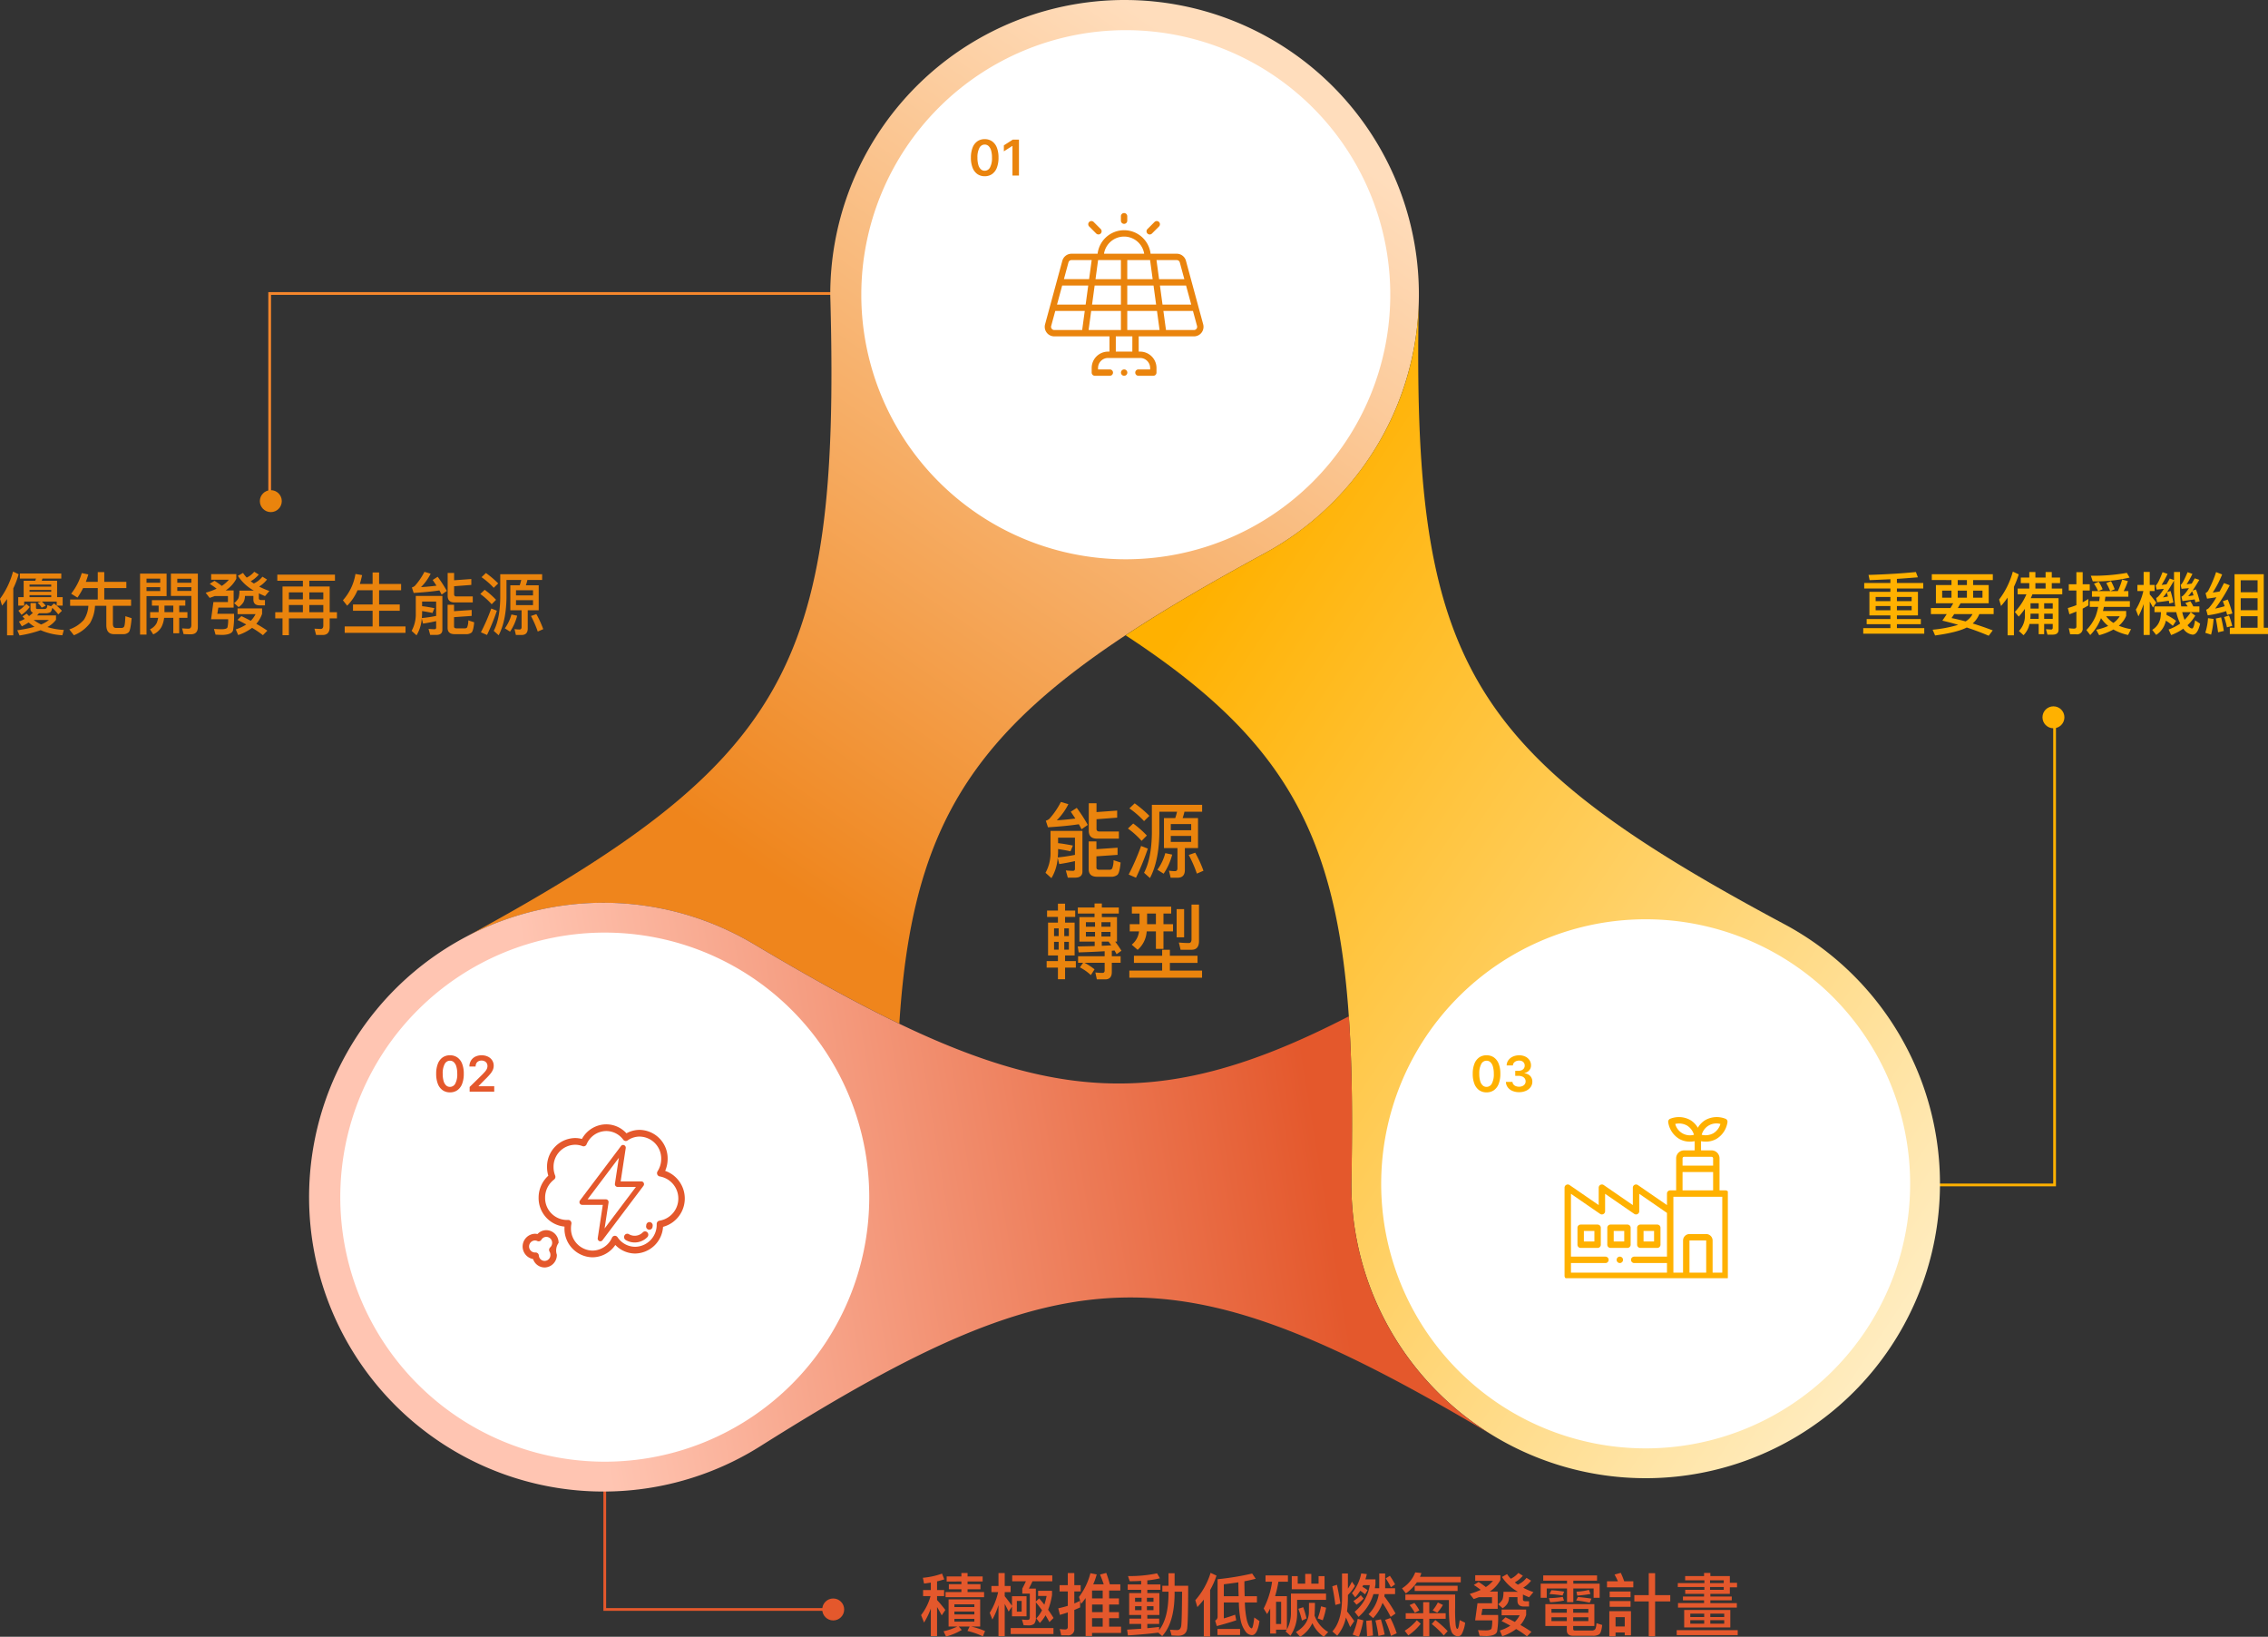
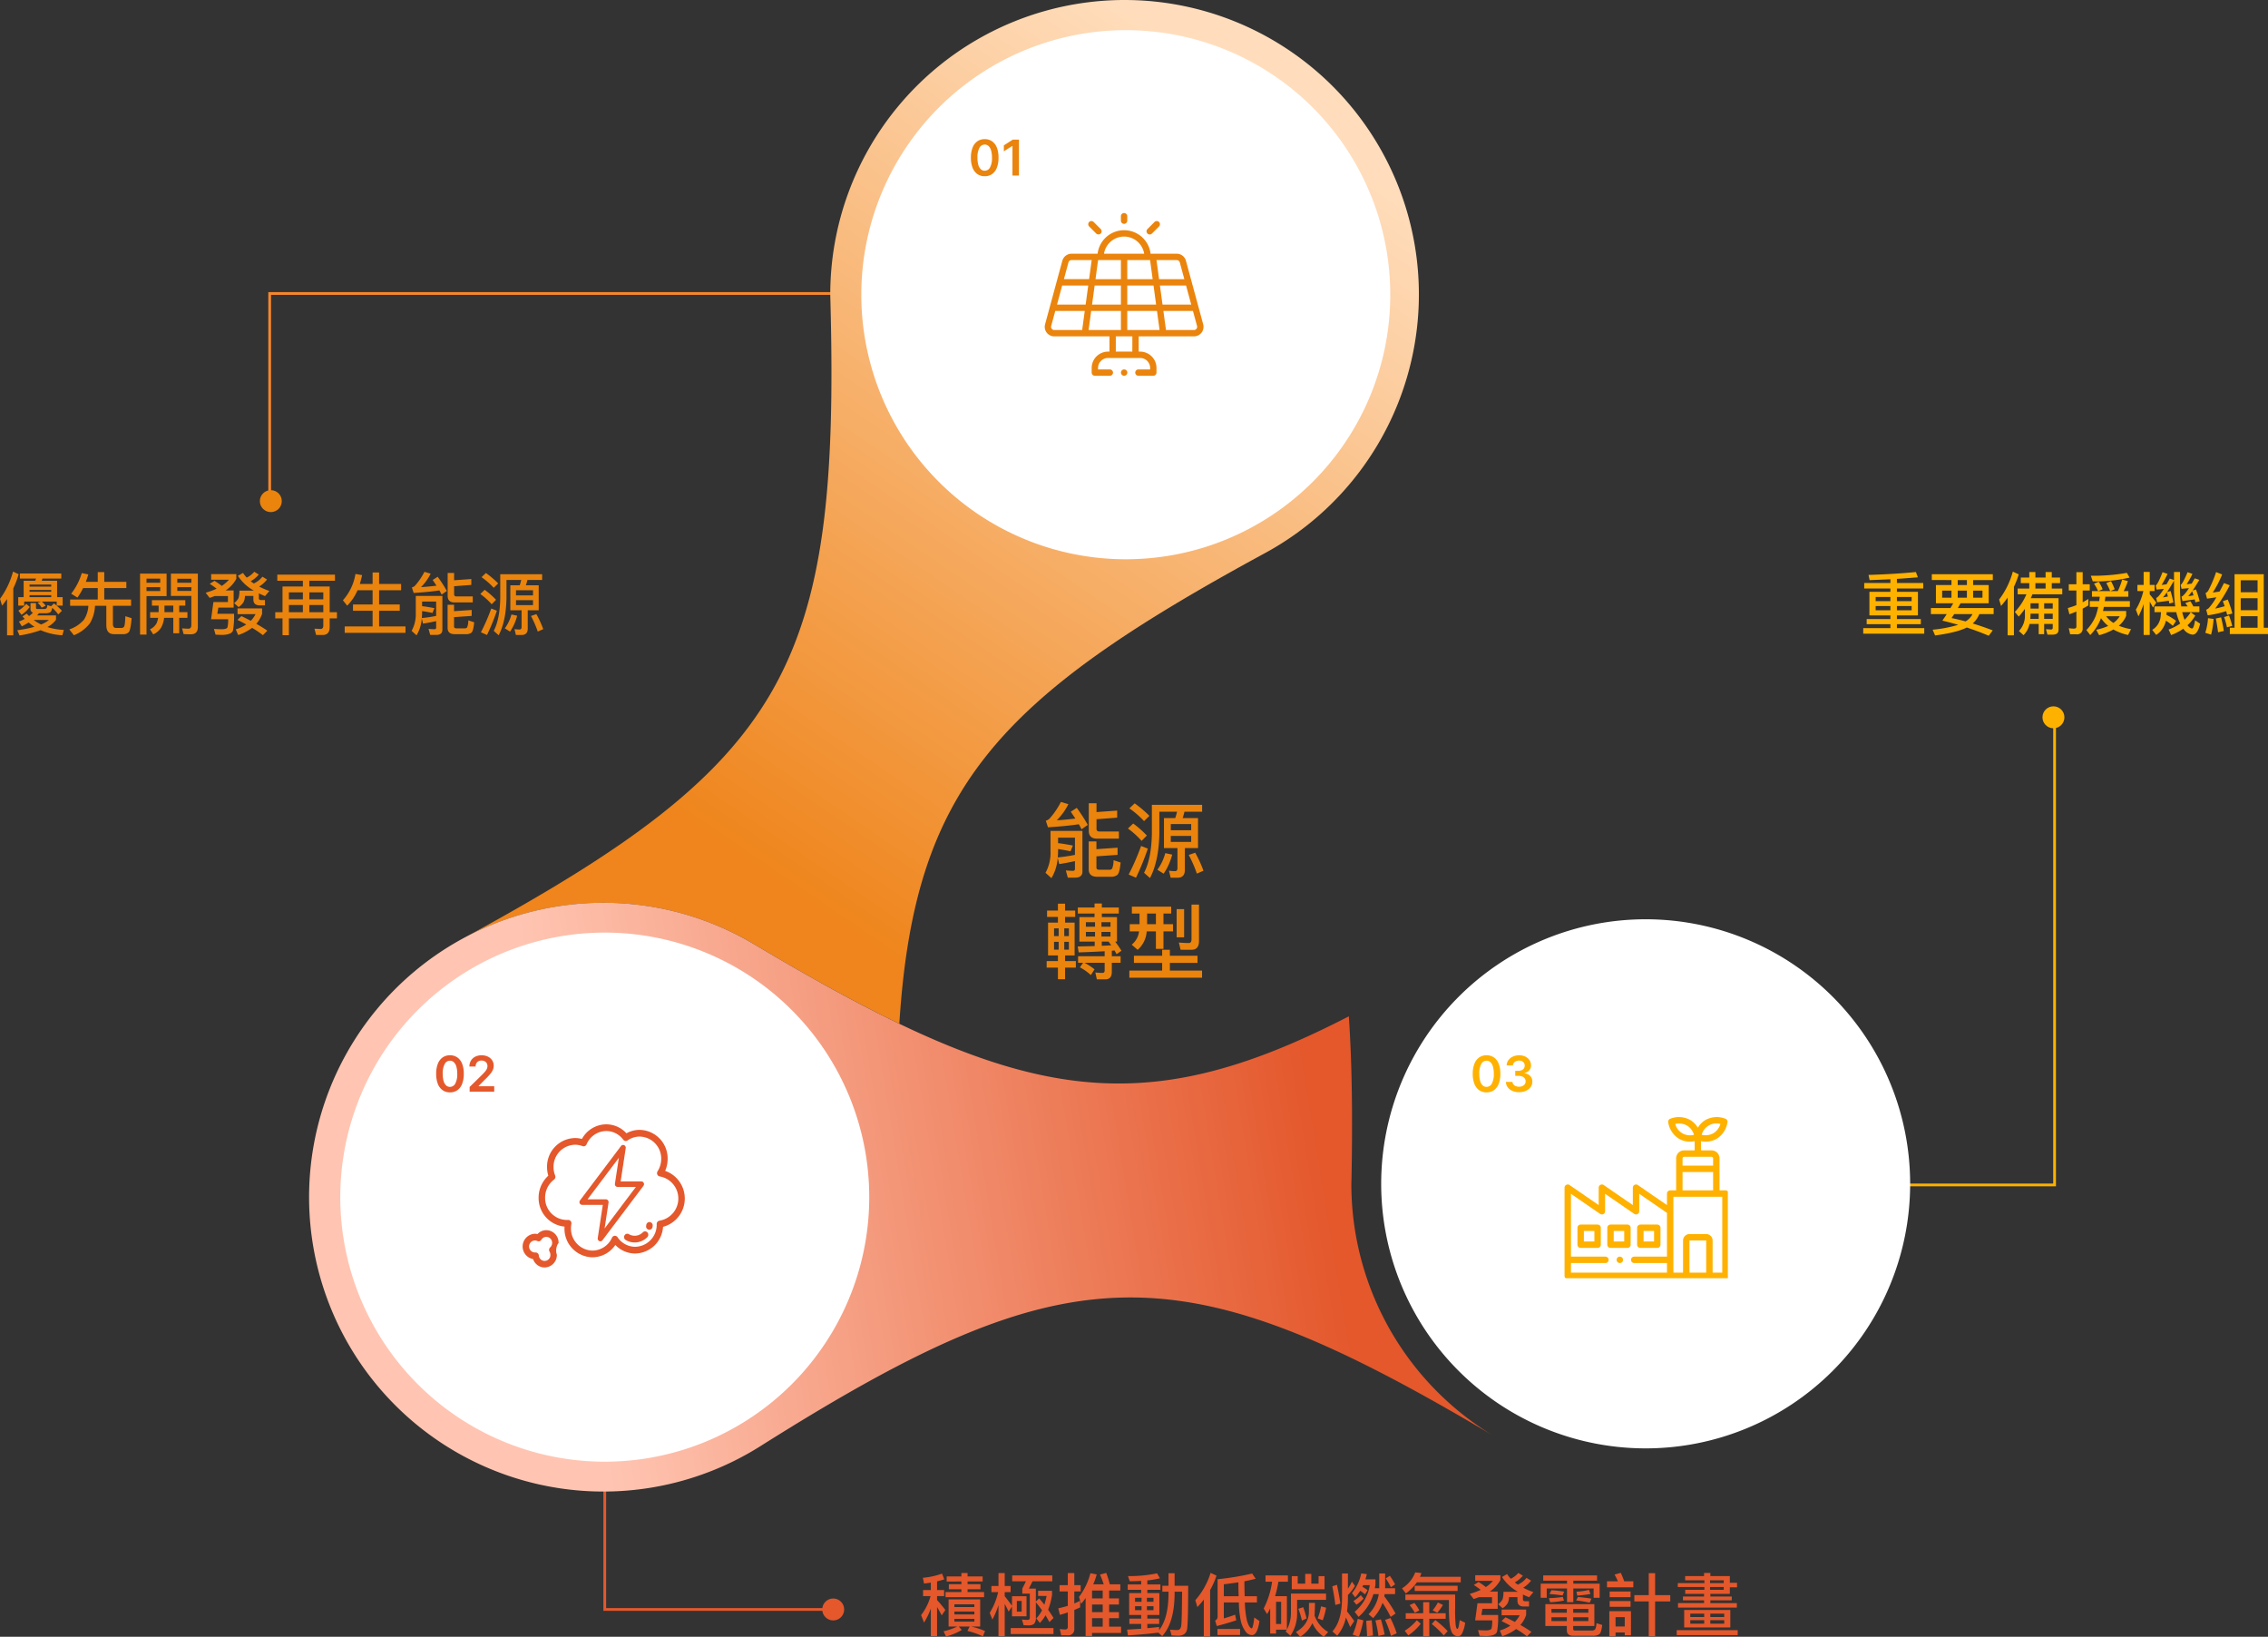
<svg xmlns="http://www.w3.org/2000/svg" width="827.066" height="596.725" viewBox="0 0 827.066 596.725">
  <rect x="0" y="0" width="827.066" height="596.725" fill="#333333" stroke="none" />
  <defs>
    <linearGradient id="linear-gradient" x1="0.834" y1="0.095" x2="0.341" y2="0.869" gradientUnits="objectBoundingBox">
      <stop offset="0" stop-color="#ffddbc" />
      <stop offset="1" stop-color="#ef851c" />
    </linearGradient>
    <linearGradient id="linear-gradient-2" x1="0.881" y1="0.935" x2="0.134" y2="0.208" gradientUnits="objectBoundingBox">
      <stop offset="0" stop-color="#ffecbf" />
      <stop offset="1" stop-color="#ffb100" />
    </linearGradient>
    <linearGradient id="linear-gradient-3" x1="0.859" y1="0.5" x2="0.22" y2="0.552" gradientUnits="objectBoundingBox">
      <stop offset="0" stop-color="#e4582c" />
      <stop offset="1" stop-color="#ffc5b2" />
    </linearGradient>
    <clipPath id="clip-path">
      <rect id="Rectangle_796" data-name="Rectangle 796" width="60" height="60" transform="translate(860 1330)" fill="#ea840d" stroke="#707070" stroke-width="1" />
    </clipPath>
    <clipPath id="clip-path-2">
      <rect id="Rectangle_797" data-name="Rectangle 797" width="60" height="60" transform="translate(674.306 1671.306)" fill="#ffb100" stroke="#707070" stroke-width="1" />
    </clipPath>
    <clipPath id="clip-path-3">
      <rect id="Rectangle_798" data-name="Rectangle 798" width="60" height="60" transform="translate(1051.64 1666.64)" fill="#e4582c" stroke="#707070" stroke-width="1" />
    </clipPath>
  </defs>
  <g id="Group_51579" data-name="Group 51579" transform="translate(-1668.909 -106)">
    <g id="Group_32911" data-name="Group 32911" transform="translate(1168.668 -1169)">
      <g id="Group_32910" data-name="Group 32910">
        <path id="Path_1036" data-name="Path 1036" d="M12916.733-7115h-205.148v75.7" transform="translate(-12113 8497.001)" fill="none" stroke="#f6872c" stroke-width="1" />
      </g>
      <circle id="Ellipse_83" data-name="Ellipse 83" cx="4" cy="4" r="4" transform="translate(595 1453.701)" fill="#ea840d" />
    </g>
    <g id="Group_32913" data-name="Group 32913" transform="translate(2213 493)">
      <g id="Group_32910-2" data-name="Group 32910" transform="translate(0 17.995)">
        <path id="Path_1036-2" data-name="Path 1036" d="M12711.585-6944.511h205.148V-7115" transform="translate(-12711.585 6971.517)" fill="none" stroke="#ffb100" stroke-width="1" />
      </g>
      <circle id="Ellipse_83-2" data-name="Ellipse 83" cx="4" cy="4" r="4" transform="translate(200.733 -129.488)" fill="#ffb100" />
    </g>
    <g id="Group_32912" data-name="Group 32912" transform="translate(1885.861 647.772)">
      <g id="Group_32910-3" data-name="Group 32910" transform="translate(3.585 4.125)">
        <path id="Path_1036-3" data-name="Path 1036" d="M83.308,40.875H0V-12.308" fill="none" stroke="#e4582c" stroke-width="1" />
      </g>
      <circle id="Ellipse_83-3" data-name="Ellipse 83" cx="4" cy="4" r="4" transform="translate(82.894 41)" fill="#e4582c" />
    </g>
    <path id="Path_1015" data-name="Path 1015" d="M193.6,627.434A107.347,107.347,0,0,1,299,629.922l.083.046c.3.177.6.349.9.533,19.226,11.42,36.309,20.867,52.012,28.4,5.454-85.771,35.548-118.4,132.605-171.176A107.325,107.325,0,1,0,326.81,393c0,.943.046,1.883.069,2.826,3.465,133.614-16.2,167.939-133.279,231.605" transform="translate(1644.871 -179.677)" fill="url(#linear-gradient)" />
-     <path id="Path_1016" data-name="Path 1016" d="M538.3,560.61c-115.978-62.048-135.59-95.637-132.994-227.336a106.9,106.9,0,0,1-25.022,66.757c-.133.161-.269.322-.4.478q-3.045,3.594-6.394,6.911c-.262.255-.52.51-.784.763q-1.338,1.3-2.725,2.552c-.248.223-.485.451-.738.671-1.085.963-2.184,1.906-3.309,2.823-.375.3-.75.6-1.124.894q-1.207.966-2.439,1.888c-.441.336-.883.669-1.333,1q-1.662,1.207-3.361,2.359c-.46.306-.927.6-1.393.9q-1.155.748-2.329,1.471c-.577.356-1.168.708-1.75,1.051q-1.142.666-2.3,1.3c-.538.3-1.074.607-1.623.9-19.145,10.42-35.651,20.049-49.9,29.462,71.288,46.641,84.511,88.3,82.352,197.867.021.692-.023,1.4-.023,2.115A107.323,107.323,0,1,0,538.3,560.61" transform="translate(1780.997 -117.84)" fill="url(#linear-gradient-2)" />
    <path id="Path_1017" data-name="Path 1017" d="M548.94,531.287c0-.713.046-1.421.057-2.134.407-22.233.2-41.673-.977-58.93-77.239,39.849-120.617,30.922-215.927-25.707-.3-.182-.6-.354-.9-.531l-.083-.048a107.327,107.327,0,1,0,2.343,182.982c113-71.235,152.58-71.93,266.935-3.989a107.258,107.258,0,0,1-51.449-91.643" transform="translate(1612.764 6.306)" fill="url(#linear-gradient-3)" />
    <path id="Path_5203" data-name="Path 5203" d="M0,0H594.7V543.781H0Z" transform="translate(1781.649 106)" fill="none" />
    <path id="Path_1018" data-name="Path 1018" d="M338.918,527.89a96.447,96.447,0,1,1,96.446,96.448,96.445,96.445,0,0,1-96.446-96.448" transform="translate(1833.665 9.703)" fill="#fff" />
    <path id="Path_1019" data-name="Path 1019" d="M256.266,386.85A96.448,96.448,0,1,1,352.714,483.3a96.448,96.448,0,0,1-96.448-96.453" transform="translate(1726.734 -173.406)" fill="#fff" />
    <path id="Path_1020" data-name="Path 1020" d="M173.617,530.006a96.447,96.447,0,1,1,96.446,96.453,96.448,96.448,0,0,1-96.446-96.453" transform="translate(1619.383 12.438)" fill="#fff" />
    <g id="Mask_Group_158" data-name="Mask Group 158" transform="translate(1189 -1147)" clip-path="url(#clip-path)">
      <g id="Group_32907" data-name="Group 32907" transform="translate(860.89 1330.674)">
        <path id="Path_1026" data-name="Path 1026" d="M333.8,347.214a1.155,1.155,0,0,1-.921.455H322.663l-.943-6.953H332.5l1.491,5.49a1.15,1.15,0,0,1-.2,1.008m-23.4,8.335h-6.026v-5.562H310.4Zm-29.392-8.335a1.146,1.146,0,0,1-.2-1.008l1.491-5.49h10.755l-.945,6.953H281.926a1.151,1.151,0,0,1-.92-.455m6.091-24.183a1.162,1.162,0,0,1,1.118-.855h7.353l-.943,6.953h-9.182Zm20.289-9.429a7.427,7.427,0,0,1,7.325,6.257h-14.65a7.427,7.427,0,0,1,7.325-6.257m20.318,9.429,1.654,6.1h-9.212l-.943-6.953h7.382a1.162,1.162,0,0,1,1.118.855m-7.243,8.415h9.526l1.886,6.951h-10.47ZM308.544,338.4v-6.951h9.578l.945,6.951Zm8.321-16.222.943,6.953h-9.263v-6.953Zm-10.637,0v6.953h-9.264l.945-6.953Zm-9.578,9.27h9.578V338.4H295.707Zm-11.837,0h9.5l-.943,6.951h-10.44Zm9.635,16.222.943-6.953h10.836v6.953Zm14.1,0v-6.953H319.38l.943,6.953Zm27.686-2.069-6.289-23.175a3.483,3.483,0,0,0-3.355-2.566h-9.538a9.731,9.731,0,0,0-19.324,0h-9.509a3.485,3.485,0,0,0-3.355,2.566L278.571,345.6a3.477,3.477,0,0,0,3.355,4.386h20.13v5.562h-.522a5.974,5.974,0,0,0-5.967,5.967v1.68a1.158,1.158,0,0,0,1.158,1.158h5.462a1.158,1.158,0,1,0,0-2.316h-4.3v-.522a3.653,3.653,0,0,1,3.649-3.649h11.7a3.653,3.653,0,0,1,3.649,3.649v.522h-4.272a1.158,1.158,0,1,0,0,2.316h5.431a1.158,1.158,0,0,0,1.158-1.158v-1.68a5.974,5.974,0,0,0-5.967-5.967h-.522v-5.562h20.159a3.475,3.475,0,0,0,3.355-4.386" transform="translate(-278.448 -305.029)" fill="#ea840d" />
        <path id="Path_1027" data-name="Path 1027" d="M298.486,310.972a1.159,1.159,0,0,0,1.158-1.16v-1.622a1.159,1.159,0,0,0-2.318,0v1.622a1.16,1.16,0,0,0,1.16,1.16" transform="translate(-269.548 -307.033)" fill="#ea840d" />
        <path id="Path_1028" data-name="Path 1028" d="M304.833,313.912a1.154,1.154,0,0,0,.82-.34l2.593-2.593a1.159,1.159,0,0,0-1.638-1.639l-2.594,2.594a1.159,1.159,0,0,0,.82,1.978" transform="translate(-266.554 -306.105)" fill="#ea840d" />
        <path id="Path_1029" data-name="Path 1029" d="M292.15,313.573a1.159,1.159,0,0,0,1.639-1.639l-2.594-2.593a1.159,1.159,0,0,0-1.639,1.638Z" transform="translate(-273.371 -306.105)" fill="#ea840d" />
        <path id="Path_1030" data-name="Path 1030" d="M298.5,345.775a1.158,1.158,0,1,0,.82.34,1.167,1.167,0,0,0-.82-.34" transform="translate(-269.542 -288.766)" fill="#ea840d" />
      </g>
    </g>
    <g id="Mask_Group_160" data-name="Mask Group 160" transform="translate(1564.693 -1159.306)" clip-path="url(#clip-path-2)">
      <g id="Group_32909" data-name="Group 32909" transform="translate(674.757 1672.577)">
        <path id="Path_1021" data-name="Path 1021" d="M197.75,505.24h12.57a1.169,1.169,0,1,1,0,2.338H197.75v3.492h35.014v-3.492H220.821a1.169,1.169,0,0,1,0-2.338h11.943V489.3l-10.11-6.966v6.352a1.17,1.17,0,0,1-1.833.963L210.2,482.332v6.352a1.169,1.169,0,0,1-1.831.963l-10.621-7.315Zm37.354,5.83h3.523V499.362A2.369,2.369,0,0,1,240.991,497h6.052a2.366,2.366,0,0,1,2.361,2.365V511.07h3.524V483.425H235.1Zm5.862,0h6.1V499.362a.027.027,0,0,0-.023-.026h-6.052a.031.031,0,0,0-.026.026Zm8.623-36.668H238.445v6.685h11.143Zm-.564-5.558H239.006a.569.569,0,0,0-.56.563v2.657h11.142v-2.657a.564.564,0,0,0-.564-.563m.64-8.574a5.907,5.907,0,0,0,2.59-3.4,5.544,5.544,0,0,0-6.828,3.943,5.913,5.913,0,0,0,4.238-.546m-9.646-2.85a5.906,5.906,0,0,0-4.241-.546,5.55,5.55,0,0,0,6.831,3.943,5.9,5.9,0,0,0-2.59-3.4m-43.981,21.652a1.167,1.167,0,0,1,1.206.072l10.621,7.315v-6.352a1.17,1.17,0,0,1,1.833-.963l10.617,7.315v-6.352a1.17,1.17,0,0,1,1.833-.963l10.617,7.315v-4.2a1.17,1.17,0,0,1,1.17-1.168h2.175v-11.68a2.9,2.9,0,0,1,2.9-2.9h3.842v-3.354a9.29,9.29,0,0,1-1.72.166,7.8,7.8,0,0,1-3.929-1.022,8.541,8.541,0,0,1-3.981-6.019,1.169,1.169,0,0,1,.761-1.319,8.55,8.55,0,0,1,7.208.438,7.768,7.768,0,0,1,2.829,2.859,7.788,7.788,0,0,1,2.831-2.861,8.543,8.543,0,0,1,7.205-.435,1.168,1.168,0,0,1,.761,1.317,8.543,8.543,0,0,1-3.981,6.019,7.784,7.784,0,0,1-3.926,1.022,9.29,9.29,0,0,1-1.72-.166v3.354h3.838a2.906,2.906,0,0,1,2.9,2.9v11.68H254.1a1.169,1.169,0,0,1,1.168,1.17v29.981a1.169,1.169,0,0,1-1.168,1.17H196.582a1.169,1.169,0,0,1-1.17-1.17V480.106a1.169,1.169,0,0,1,.625-1.034" transform="translate(-195.412 -454.372)" fill="#ffb100" />
        <path id="Path_1022" data-name="Path 1022" d="M215.155,486.3h3.836v-3.836h-3.836Zm-1.17-6.174h6.174a1.169,1.169,0,0,1,1.168,1.17v6.174a1.169,1.169,0,0,1-1.168,1.17h-6.174a1.17,1.17,0,0,1-1.17-1.17V481.3a1.17,1.17,0,0,1,1.17-1.17" transform="translate(-186.344 -440.952)" fill="#ffb100" />
        <path id="Path_1023" data-name="Path 1023" d="M208,486.3h3.836v-3.836H208Zm-1.17-6.174h6.174a1.169,1.169,0,0,1,1.168,1.17v6.174a1.169,1.169,0,0,1-1.168,1.17h-6.174a1.17,1.17,0,0,1-1.17-1.17V481.3a1.17,1.17,0,0,1,1.17-1.17" transform="translate(-190.071 -440.952)" fill="#ffb100" />
        <path id="Path_1024" data-name="Path 1024" d="M204.682,482.467h-3.836V486.3h3.836Zm2.338,5.006a1.17,1.17,0,0,1-1.17,1.17h-6.172a1.17,1.17,0,0,1-1.17-1.17V481.3a1.169,1.169,0,0,1,1.17-1.17h6.172a1.169,1.169,0,0,1,1.17,1.17Z" transform="translate(-193.799 -440.952)" fill="#ffb100" />
        <path id="Path_1025" data-name="Path 1025" d="M209.065,487.814a1.169,1.169,0,1,1,0,2.338h0a1.169,1.169,0,1,1,0-2.338" transform="translate(-188.908 -436.948)" fill="#ffb100" />
      </g>
    </g>
    <g id="Mask_Group_159" data-name="Mask Group 159" transform="translate(807.36 -1154.64)" clip-path="url(#clip-path-3)">
      <g id="Group_32908" data-name="Group 32908" transform="translate(1052.132 1670.54)">
        <path id="Path_1031" data-name="Path 1031" d="M408.375,489.882a1.209,1.209,0,0,0-1.032,1.237c0,.052,0,.1,0,.154a8,8,0,0,1-7.843,8.133,7.779,7.779,0,0,1-6.441-3.491A1.164,1.164,0,0,0,392,495.4a1.182,1.182,0,0,0-.967.7,7.864,7.864,0,0,1-7.108,4.693,8,8,0,0,1-7.843-8.133,8.534,8.534,0,0,1,.149-1.591,1.251,1.251,0,0,0-.269-1.042,1.158,1.158,0,0,0-.886-.417l-.075,0c-.179.011-.345.018-.508.018a8,8,0,0,1-7.843-8.134,8.256,8.256,0,0,1,3.265-6.6,1.249,1.249,0,0,0,.4-1.459,8.349,8.349,0,0,1-.59-3.1,8,8,0,0,1,7.843-8.133,7.56,7.56,0,0,1,2.717.5,1.163,1.163,0,0,0,1.486-.651,7.846,7.846,0,0,1,7.176-4.846,7.7,7.7,0,0,1,6.2,3.158,1.15,1.15,0,0,0,1.593.262,7.6,7.6,0,0,1,4.4-1.4,8,8,0,0,1,7.843,8.133,8.319,8.319,0,0,1-1.318,4.514,1.262,1.262,0,0,0-.1,1.179,1.188,1.188,0,0,0,.913.71,8.178,8.178,0,0,1-.109,16.124m2.062-18.167a10.878,10.878,0,0,0,.9-4.362,10.405,10.405,0,0,0-10.2-10.577,9.858,9.858,0,0,0-4.819,1.254,9.963,9.963,0,0,0-7.38-3.273,10.152,10.152,0,0,0-8.853,5.325,9.856,9.856,0,0,0-2.525-.327,10.406,10.406,0,0,0-10.2,10.577,10.886,10.886,0,0,0,.462,3.154,10.786,10.786,0,0,0-3.537,8.009,10.442,10.442,0,0,0,9.448,10.549c-.011.2-.018.409-.018.614a10.405,10.405,0,0,0,10.2,10.577,10.148,10.148,0,0,0,8.35-4.5,10.029,10.029,0,0,0,7.233,3.12,10.368,10.368,0,0,0,10.166-9.725,10.686,10.686,0,0,0,.769-20.41" transform="translate(-358.448 -454.756)" fill="#e4582c" />
        <path id="Path_1032" data-name="Path 1032" d="M370.038,489.447a1.253,1.253,0,0,0-.225,1.551,2.251,2.251,0,0,1,.307,1.14,2.111,2.111,0,0,1-4.215.246,1.194,1.194,0,0,0-1.169-1.087q-.049,0-.1,0c-.068.006-.126.008-.178.008a2.194,2.194,0,0,1,0-4.385,2.021,2.021,0,0,1,.882.2,1.157,1.157,0,0,0,1.5-.469,2.089,2.089,0,0,1,1.8-1.045,2.156,2.156,0,0,1,2.114,2.192,2.235,2.235,0,0,1-.715,1.644m3.071-1.644a4.561,4.561,0,0,0-4.47-4.636,4.368,4.368,0,0,0-3.223,1.419,4.315,4.315,0,0,0-.956-.106,4.651,4.651,0,0,0-.664,9.221,4.478,4.478,0,0,0,4.211,3.071,4.561,4.561,0,0,0,4.47-4.636,4.78,4.78,0,0,1,.633-4.334" transform="translate(-359.989 -444.576)" fill="#e4582c" />
        <path id="Path_1033" data-name="Path 1033" d="M394.062,483.839a4.139,4.139,0,0,1-5.073.674,1.154,1.154,0,0,0-1.607.454,1.245,1.245,0,0,0,.437,1.667,6.428,6.428,0,0,0,7.888-1.044,1.255,1.255,0,0,0,.022-1.728,1.15,1.15,0,0,0-1.667-.022" transform="translate(-350.23 -444.46)" fill="#e4582c" />
        <path id="Path_1034" data-name="Path 1034" d="M394.5,480.995a1.189,1.189,0,0,0-1.3,1.08c-.011.1-.023.191-.041.287a1.218,1.218,0,0,0,.954,1.417,1.093,1.093,0,0,0,.208.019,1.189,1.189,0,0,0,1.159-1.006c.026-.148.046-.3.062-.447a1.212,1.212,0,0,0-1.04-1.349" transform="translate(-348.111 -445.357)" fill="#e4582c" />
        <path id="Path_1035" data-name="Path 1035" d="M378.2,480.124l11.423-15.151-1.441,9.456a1.041,1.041,0,0,0,.22.811.957.957,0,0,0,.736.35h6.7l-11.423,15.156,1.443-9.462a1.032,1.032,0,0,0-.221-.81.954.954,0,0,0-.736-.352Zm5.433,14.917,14.951-19.835a1.04,1.04,0,0,0,.107-1.059.972.972,0,0,0-.871-.564h-7.548l1.849-12.127a1.015,1.015,0,0,0-.57-1.078.947.947,0,0,0-1.15.3L375.45,480.51a1.047,1.047,0,0,0-.107,1.06.975.975,0,0,0,.872.564h7.547l-1.847,12.132a1.013,1.013,0,0,0,.571,1.079.924.924,0,0,0,.386.083.953.953,0,0,0,.763-.386" transform="translate(-354.522 -452.772)" fill="#e4582c" />
      </g>
    </g>
    <path id="Path_5204" data-name="Path 5204" d="M-13.05-24.15v10.02c0,1.92.99,2.88,3,2.88h7.98v-2.61H-9.21c-.69,0-1.02-.33-1.02-.99v-3.48l7.53-.57v-2.58l-7.53.54v-3.21Zm-4.38,1.68-2.19,1.41c.6.84,1.14,1.68,1.68,2.49-2.4.3-4.65.51-6.78.63a22.3,22.3,0,0,0,4.23-5.88l-2.73-.81a28.412,28.412,0,0,1-4.2,6.15,3.549,3.549,0,0,1-1.29.69l.78,2.4c4.38-.27,8.13-.63,11.25-1.11.36.6.69,1.23.99,1.83l2.28-1.59A56.257,56.257,0,0,0-17.43-22.47ZM-5.04,2.64a3.615,3.615,0,0,0,2.43-.69q.81-.72,1.17-4.5l-2.58-.84A8.034,8.034,0,0,1-4.53-.33,1.207,1.207,0,0,1-5.55.09H-9.24c-.69,0-1.02-.27-1.02-.81V-4.8l7.71-.54V-7.95l-7.71.54v-2.82h-2.82V-.12c0,1.83,1.02,2.76,3.06,2.76ZM-18.84-8.73c-1.14-.24-2.07-.39-2.79-.51q-.945-.18-2.61-.36v-2.01h6.15v6.27a58.328,58.328,0,0,1-6.27.93c.06-.72.12-1.44.12-2.22v-.84l1.44.24c1.05.18,2.07.36,3.09.6Zm-5.55,4.5.57,2.25c1.98-.3,3.9-.66,5.73-1.08V-.24a.658.658,0,0,1-.75.72c-.81,0-1.68-.06-2.58-.15l.72,2.64h2.67c1.77,0,2.67-.75,2.67-2.25V-14.07H-27v7.65A14.99,14.99,0,0,1-28.83,1.2l2.16,1.95A16.351,16.351,0,0,0-24.39-4.23ZM3.69-24.12,1.77-22.29a33.952,33.952,0,0,1,5.34,4.65l1.95-1.92A42.93,42.93,0,0,0,3.69-24.12Zm-.54,7.35L1.23-14.94a30.7,30.7,0,0,1,4.98,4.5l1.92-1.95A37.214,37.214,0,0,0,3.15-16.77ZM6.03-8.58A86.021,86.021,0,0,1,1.5,1.83L4.17,3A95.552,95.552,0,0,0,8.49-7.62Zm8.34-10.17V-7.8h4.92V-.48q0,1.08-.9,1.08A13.759,13.759,0,0,1,16.2.42L16.8,3h2.52c1.77,0,2.67-.96,2.67-2.82V-7.8h4.8V-18.75H21.18a20.317,20.317,0,0,0,.66-2.31h6.45v-2.52H9.96V-13.2C9.87-7.05,8.91-2.25,7.11,1.2L9.27,3.12q3.24-6.165,3.42-16.32v-7.86h6.45a22.246,22.246,0,0,1-.66,2.31Zm9.93,8.7H16.86v-2.19H24.3Zm-7.44-4.26v-2.25H24.3v2.25ZM14.85-5.97A18.164,18.164,0,0,1,11.97.09l2.28,1.44a22.122,22.122,0,0,0,3.12-6.96Zm10.92-.15-2.37.81A45.417,45.417,0,0,1,26.37,1.5L28.77.45A43.808,43.808,0,0,0,25.77-6.12ZM-27.9,19.36V31.33h3.6V33.4h-4.11v2.37h4.11V40h2.61V35.77h3.93V33.4h-3.93V31.33h3.48V19.36h-3.48V17.29H-18V14.98h-3.69V12.46H-24.3v2.52h-3.96v2.31h3.96v2.07Zm7.59,9.87h-1.68V26.38h1.68Zm-3.72,0h-1.68V26.38h1.68Zm-1.68-4.95V21.46h1.68v2.82Zm3.72-2.82h1.68v2.82h-1.68Zm4.95-7.62v2.22h6.09v1.29h-5.52v8.94h5.58v1.62c-1.86.06-3.93.09-6.18.15l.33,2.16c3.75-.12,6.9-.27,9.48-.42v1.83h-9.69V34h1.83l-1.17,1.68A17.416,17.416,0,0,1-12.3,38.5l1.35-2.1A21.1,21.1,0,0,0-14.64,34h7.38v2.79c0,.6-.27.9-.78.9-.84,0-1.71-.06-2.61-.15l.54,2.52h3.03c1.62,0,2.43-.9,2.43-2.64V34h3.21V31.63H-4.65V29.62l.99-.09c.24.42.51.87.75,1.35l1.77-1.26a39.538,39.538,0,0,0-2.28-3.33h.66V17.35H-8.28V16.06H-2.1V13.84H-8.28V12.4h-2.67v1.44Zm12.18,13.8c-1.05.06-2.19.12-3.45.18V26.29h2.49C-5.52,26.71-5.19,27.16-4.86,27.64Zm-.27-3.21h-3.3V22.75h3.3Zm-5.64,0H-14.1V22.75h3.33Zm-3.33-3.57V19.21h3.33v1.65Zm5.67-1.65h3.3v1.65h-3.3Zm11.1-5.67v2.52H5.46v3.87H1.89v2.64H5.28A7.259,7.259,0,0,1,2.61,27.4l2.16,1.89a9.7,9.7,0,0,0,3.3-6.72h3.36v6.36h2.76V22.57h3.48V19.93H14.19V16.06h2.82V13.54Zm5.55,2.52h3.21v3.87H8.22Zm10.77-1.62V24.73h2.73V14.44ZM3.42,31.45v2.61H13.71v2.79H1.74v2.61H28.26V36.85H16.53V34.06H26.61V31.45H16.53V29.26H13.71v2.19Zm21.03-2.19c1.8,0,2.7-1.08,2.7-3.21V12.79H24.42v12.6c0,.93-.33,1.41-.93,1.41q-1.755,0-3.69-.18l.63,2.64Z" transform="translate(2079 423)" fill="#ea840d" />
    <path id="Path_5205" data-name="Path 5205" d="M10.6-5.3,9.075-4.25c.25.3.525.575.825.875A13.763,13.763,0,0,1,7.775-2.4L8.85-.65c.925-.5,1.75-.95,2.475-1.4A23.4,23.4,0,0,0,13.45-.475,48.7,48.7,0,0,1,7.175.775L8,2.675A42.053,42.053,0,0,0,15.7.75,22.491,22.491,0,0,0,23.625,2.6L24.15.65A22.442,22.442,0,0,1,18.175-.4,9.274,9.274,0,0,0,21.3-3.05V-4.625H14.4c.2-.25.45-.5.7-.8h2.3a3.957,3.957,0,0,0,1.75-.325c.35-.2.6-.75.775-1.65a15.738,15.738,0,0,1,2.2,2.4L23.45-6.325A20.4,20.4,0,0,0,20.55-9L19.475-7.975,18.15-8.4c-.075.7-.2,1.1-.4,1.225a1.035,1.035,0,0,1-.675.2H14.55c-.375,0-.55-.15-.55-.45v-1.7H12V-7a1.363,1.363,0,0,0,.9,1.375A13.173,13.173,0,0,1,11.475-4.4C11.175-4.7,10.875-5,10.6-5.3Zm5.275,3.975a17.557,17.557,0,0,1-2.725-1.65h5.575A11.576,11.576,0,0,1,15.875-1.325ZM21.7-17.275H16.1a7.481,7.481,0,0,0,.25-.8h6.875v-1.85H8.125v1.85H14c-.075.25-.175.525-.275.8H9.5V-11.3H7.525v3.1H9.7V-9.675h6.125l-1.25.4a8.964,8.964,0,0,1,1.5,1.8l1.45-.675a7.982,7.982,0,0,0-1.4-1.525H21.55V-8.2h2.175v-3.1H21.7ZM11.65-11.3v-.725h7.9v.725Zm0-1.95v-.675h7.9v.675Zm0-1.875v-.75h7.9v.75ZM10.45-8.85A12.02,12.02,0,0,1,7.575-6.375L8.725-4.85a12.194,12.194,0,0,0,3-2.875ZM5.625-20.625a29.614,29.614,0,0,1-4.75,9.95L1.625-8.2c.65-.775,1.25-1.575,1.825-2.4V2.625H5.725V-14.5a30.356,30.356,0,0,0,1.95-5.15ZM31.175-14.6h5.35v4.175H26.45V-8.15H33.1a10.291,10.291,0,0,1-1.65,5.125,12.291,12.291,0,0,1-5.3,3.5L27.825,2.6A13.749,13.749,0,0,0,33.7-1.825,13.794,13.794,0,0,0,35.525-8.15H39.65V-1.1c0,2.2.925,3.3,2.825,3.3H45.95a2.655,2.655,0,0,0,1.925-.775c.4-.5.75-2.2,1-5.05L46.6-4.35c-.1,2.25-.25,3.525-.5,3.85a1.068,1.068,0,0,1-.775.425H43.15c-.75,0-1.1-.5-1.1-1.475v-6.6h6.625v-2.275H38.9V-14.6h8.05v-2.275H38.9v-3.55H36.525v3.55h-4.35q.488-1.275.9-2.7l-2.375-.5a22.721,22.721,0,0,1-3.875,7.525l2.3,1.425A25.955,25.955,0,0,0,31.175-14.6Zm24.45,8.775V-3.75H58.55a9.249,9.249,0,0,1-.525,1.875,5.133,5.133,0,0,1-2.45,2.3l1.175,1.85A6.271,6.271,0,0,0,59.8-.5a10.011,10.011,0,0,0,.925-3.25h3.35V1.875h2.15V-3.75h3V-5.825h-3V-8.2H68.45v-2H56.275v2h2.45v2.375Zm8.45,0H60.85V-8.2h3.225Zm-9.775-9.1h5v1.4h-5Zm5-1.625h-5v-1.5h5Zm6.225,1.625H70.65v1.35H65.525ZM70.65-16.55H65.525V-18H70.65Zm-9.025-3.325H51.95V2.35H54.3V-11.675h7.325Zm9.025,8.15V-1.15c0,.9-.35,1.35-1.025,1.35-.725,0-1.5-.05-2.35-.125l.55,2.1c.9.05,1.775.075,2.65.075,1.7,0,2.55-.9,2.55-2.675v-19.45H63.2v8.15ZM79.1-17.25l-1.75,1.1a29.1,29.1,0,0,1,2.525,1.775c-.45.2-.95.425-1.475.625-.775.3-1.625.575-2.525.85l1.45,1.875q.975-.337,1.875-.675H84v2.2H78.7l-.85,6.25h6.225a12.011,12.011,0,0,1-.25,2.975Q83.525.4,81.65.4C80.7.4,79.8.35,78.9.3l.575,2.075c.9.05,1.775.1,2.675.1,2.175-.1,3.4-.65,3.7-1.65a30.745,30.745,0,0,0,.375-6.05h-6.1l.375-2.25h5.575V-13.75h-2.9a11.687,11.687,0,0,0,3.875-4.225V-19.7H77.875v2.05H84.35a12.309,12.309,0,0,1-2.6,2.25A27.835,27.835,0,0,0,79.1-17.25Zm14.5-3.3a8.888,8.888,0,0,1-1.525,1.4,8.754,8.754,0,0,1-1.225.725,10.6,10.6,0,0,1-1.35-1.7l-1.875,1.05a16.34,16.34,0,0,0,5.825,5.4H88.175a8.787,8.787,0,0,1-.325,2.725,5.665,5.665,0,0,1-1.6,1.825l1.625,1.45A5.546,5.546,0,0,0,89.7-9.525a4.832,4.832,0,0,0,.5-2.2h3.075v1.3c0,1.4.775,2.125,2.325,2.125h1.9v-1.925H96.225c-.65,0-.95-.225-.95-.675v-1.775c.7.35,1.45.675,2.25,1L99.1-13.55a26.917,26.917,0,0,1-3.725-1.6q.525-.337.975-.675a11.357,11.357,0,0,0,1.9-1.9L96.575-18.75a9.053,9.053,0,0,1-1.65,1.6,12.7,12.7,0,0,1-1.475.875A9.582,9.582,0,0,1,92.3-17.1a12.024,12.024,0,0,0,1.175-.75,12.136,12.136,0,0,0,1.775-1.675ZM87.5-7.2v2.1h6.575a10.119,10.119,0,0,1-1.75,2.425c-1.1-.575-2.225-1.15-3.425-1.7L87.475-3c1.125.55,2.2,1.125,3.2,1.675A15.089,15.089,0,0,1,86.85.45l.875,2.075A17.33,17.33,0,0,0,92.8-.1a34.787,34.787,0,0,1,3.95,2.675L98.375.925c-1.2-.825-2.525-1.65-4.025-2.5A10.7,10.7,0,0,0,96.45-5.2v-2ZM102-19.5v2.225h9.325v2.1H103.9V-5.8h-2.65v2.25h2.65V2.575h2.325V-3.55h12.55V-.925c0,.8-.325,1.225-.975,1.225L115.55.2l.6,2.3h2.4c1.7,0,2.55-.975,2.55-2.9V-3.55h2.65V-5.8H121.1v-9.375h-7.425v-2.1h9.35V-19.5Zm4.225,13.7V-8.425h5.1V-5.8Zm7.45,0V-8.425h5.1V-5.8Zm-7.45-4.7v-2.525h5.1V-10.5Zm7.45-2.525h5.1V-10.5h-5.1ZM131.25-13.8h5.5v5.175H129.6v2.3h7.15v5.7H126.575v2.35H148.75V-.625h-9.625v-5.7h7.525v-2.3h-7.525V-13.8h8.025v-2.3h-8.025v-4.2H136.75v4.2H132.1q.45-1.5.825-3.225L130.5-19.75a18.985,18.985,0,0,1-4.575,9.6l1.55,1.975A18.052,18.052,0,0,0,131.25-13.8Zm32.875-6.325v8.35c0,1.6.825,2.4,2.5,2.4h6.65V-11.55h-5.95c-.575,0-.85-.275-.85-.825v-2.9l6.275-.475V-17.9l-6.275.45v-2.675Zm-3.65,1.4L158.65-17.55c.5.7.95,1.4,1.4,2.075-2,.25-3.875.425-5.65.525a18.585,18.585,0,0,0,3.525-4.9l-2.275-.675a23.677,23.677,0,0,1-3.5,5.125,2.957,2.957,0,0,1-1.075.575l.65,2c3.65-.225,6.775-.525,9.375-.925.3.5.575,1.025.825,1.525l1.9-1.325A46.88,46.88,0,0,0,160.475-18.725ZM170.8,2.2a3.013,3.013,0,0,0,2.025-.575q.675-.6.975-3.75l-2.15-.7a6.7,6.7,0,0,1-.425,2.55,1.006,1.006,0,0,1-.85.35H167.3c-.575,0-.85-.225-.85-.675V-4l6.425-.45V-6.625l-6.425.45v-2.35H164.1V-.1c0,1.525.85,2.3,2.55,2.3ZM159.3-7.275c-.95-.2-1.725-.325-2.325-.425q-.788-.15-2.175-.3V-9.675h5.125V-4.45a48.606,48.606,0,0,1-5.225.775c.05-.6.1-1.2.1-1.85v-.7l1.2.2c.875.15,1.725.3,2.575.5Zm-4.625,3.75.475,1.875c1.65-.25,3.25-.55,4.775-.9V-.2a.548.548,0,0,1-.625.6c-.675,0-1.4-.05-2.15-.125l.6,2.2h2.225c1.475,0,2.225-.625,2.225-1.875V-11.725h-9.7V-5.35A12.491,12.491,0,0,1,150.975,1l1.8,1.625A13.626,13.626,0,0,0,154.675-3.525Zm23.4-16.575-1.6,1.525a28.294,28.294,0,0,1,4.45,3.875l1.625-1.6A35.776,35.776,0,0,0,178.075-20.1Zm-.45,6.125-1.6,1.525a25.586,25.586,0,0,1,4.15,3.75l1.6-1.625A31.012,31.012,0,0,0,177.625-13.975Zm2.4,6.825a71.683,71.683,0,0,1-3.775,8.675l2.225.975a79.626,79.626,0,0,0,3.6-8.85Zm6.95-8.475V-6.5h4.1V-.4q0,.9-.75.9A11.466,11.466,0,0,1,188.5.35L189,2.5h2.1c1.475,0,2.225-.8,2.225-2.35V-6.5h4v-9.125H192.65a16.928,16.928,0,0,0,.55-1.925h5.375v-2.1H183.3V-11c-.075,5.125-.875,9.125-2.375,12l1.8,1.6q2.7-5.138,2.85-13.6v-6.55h5.375a18.536,18.536,0,0,1-.55,1.925Zm8.275,7.25h-6.2V-10.2h6.2Zm-6.2-3.55V-13.8h6.2v1.875Zm-1.675,6.95a15.137,15.137,0,0,1-2.4,5.05l1.9,1.2a18.435,18.435,0,0,0,2.6-5.8Zm9.1-.125-1.975.675a37.848,37.848,0,0,1,2.475,5.675l2-.875A36.508,36.508,0,0,0,196.475-5.1Z" transform="translate(1668.034 335)" fill="#ea840d" />
    <path id="Path_5206" data-name="Path 5206" d="M1.525-14.3v2.2H4.25A19.8,19.8,0,0,1,.8-5.175L1.875-2.45A26.787,26.787,0,0,0,4.35-7.55V2.475H6.625v-10.6c.475.8,1.05,1.8,1.7,3.05L9.65-7.05c-1-1.3-2.025-2.525-3.025-3.625V-12.1H9.2v-2.2H6.625v-3.175c.9-.2,1.775-.45,2.625-.725l-.8-2.1a28.055,28.055,0,0,1-7,1.525l.425,2.1c.85-.1,1.675-.2,2.475-.35V-14.3Zm9.3,3.4V-1H14A22.716,22.716,0,0,1,9,.725L9.9,2.65A23.477,23.477,0,0,0,15.625.25L14.55-1H18.5L17.7.6a27.818,27.818,0,0,1,5.625,1.975l.8-1.925A28.161,28.161,0,0,0,19.1-1h3.25v-9.9Zm9.4,8.1H12.95v-1h7.275ZM12.95-5.425v-1.05h7.275v1.05Zm0-2.675v-1h7.275v1ZM15.5-20.525v1.25H10.125v1.85H15.5v.975H10.925v1.85H15.5v1.025H9.725V-11.7h14.05v-1.875H17.75V-14.6h4.7v-1.85h-4.7v-.975h5.5v-1.85h-5.5v-1.25ZM31.3-9.25c.425.775.9,1.7,1.425,2.8L33.95-8.275v3.55h5.3V-12.05h-5.3v3.475c-.9-1.25-1.775-2.425-2.65-3.475v-1.5h2.15v-2.225H31.3V-20.5H29.025v4.725H26.45v2.225H28.9A23.968,23.968,0,0,1,25.825-6L26.8-3.55a29.585,29.585,0,0,0,2.225-5.275V2.5H31.3Zm6.175,2.825h-1.75v-3.9h1.75Zm-4,5.975V1.725h15.6V-.45ZM43.85-11.275l-1.2,1.15v-4.7H40.1c.525-1,.975-1.9,1.325-2.675H48.65v-2.15H34.025v2.15h5c-.35.75-.775,1.625-1.325,2.675V-13h2.75v8.525a1.592,1.592,0,0,1-.175.85,1.111,1.111,0,0,1-.575.2,16.614,16.614,0,0,1-2.125-.15l.625,2.1c.75.025,1.425.05,2.05.05a2.835,2.835,0,0,0,1.825-.625,3.532,3.532,0,0,0,.575-2.425V-9.85c.8.975,1.55,1.95,2.25,2.9a12.372,12.372,0,0,1-2.075,2.975L44.1-2.3a14.035,14.035,0,0,0,2.075-2.8q.75,1.237,1.425,2.475l1.5-1.5c-.6-1-1.275-2-1.975-3A25.046,25.046,0,0,0,48.55-12.5v-1.55H43.475v1.9h3.1a27.986,27.986,0,0,1-.825,3.175C45.15-9.75,44.5-10.525,43.85-11.275Zm19.3,2.25h3.875V-6.25H63.15Zm0,4.975h3.875v3.1H63.15Zm0,5.375H73.725V-.95h-4.35v-3.1H72.95v-2.2H69.375V-9.025H72.95V-11.25H69.375v-2.875H73.45V-16.4H69.625a40.211,40.211,0,0,0-1.3-4.15l-2.275.6c.5,1.15.95,2.35,1.35,3.55H63.575A27.848,27.848,0,0,0,64.85-20l-2.3-.45a24.459,24.459,0,0,1-4.175,8.675l.8,2.5c.575-.7,1.125-1.4,1.625-2.125V2.45h2.35Zm3.875-15.45v2.875H63.15v-2.875ZM58.8-10.4c-.7.35-1.4.675-2.125.975V-13.8H59v-2.3H56.675v-4.4H54.3v4.4h-3v2.3h3v5.25c-1.15.35-2.3.65-3.475.9l.6,2.4c.95-.275,1.925-.575,2.875-.9v5.3q0,.9-.975.9a13.311,13.311,0,0,1-1.95-.15L51.9,2.2h2.25A2.206,2.206,0,0,0,56.675-.25v-6.8c.7-.3,1.425-.6,2.125-.925ZM91.025-20.425v4.55h-2.25V-13.7h2.25v.925C90.975-6.95,89.85-2.575,87.6.325V-.85c-1.325.15-2.75.3-4.3.45V-1.95h4.325V-3.9H83.3V-5.225h4.4V-13.2H83.3v-1.2h4.775v-1.95H83.3v-1.475a30.835,30.835,0,0,0,4.6-.775l-1.05-1.8a48.736,48.736,0,0,1-10.6,1l.625,1.875c1.475,0,2.875-.05,4.175-.125v1.3h-4.9v1.95h4.9v1.2H76.675v7.975H81.05V-3.9h-4.3v1.95h4.3V-.2c-1.625.1-3.325.225-5.125.325l.3,2.1c4.125-.25,7.825-.6,11.075-1l1.425,1.25c2.95-3.2,4.45-8.3,4.525-15.25V-13.7h2.725c-.05,6.975-.15,11.075-.3,12.325-.15,1.1-.625,1.65-1.45,1.65-.75,0-1.65-.05-2.65-.125l.575,2.1c1.15.05,1.95.1,2.4.1q2.962,0,3.3-2.7.337-2.925.35-15.525H93.25v-4.55ZM85.55-6.975h-2.4v-1.45h2.4Zm-4.35,0H78.825v-1.45H81.2Zm-2.375-3.05v-1.45H81.2v1.45Zm4.325-1.45h2.4v1.45h-2.4Zm23.225-9.1A27.167,27.167,0,0,1,100.8-10.6l.75,2.5c.85-.9,1.625-1.8,2.35-2.725V2.625h2.3V-14.3a28.414,28.414,0,0,0,2.325-5.275Zm4.825,10.8h5.475a36.459,36.459,0,0,0,.675,6.525,10.2,10.2,0,0,0,1.875,4.2,2.963,2.963,0,0,0,2.225,1.175C122.8,2.125,123.7.4,124.2-3l-1.9-1.3c-.275,2.575-.6,3.9-.95,3.975-.65-.15-1.225-1.125-1.725-2.9a32.643,32.643,0,0,1-.75-6.55h4.4V-12.05H118.8c-.05-1.6-.1-3.425-.1-5.45,1.575-.3,2.95-.625,4.125-.925l-1.3-1.9a99.41,99.41,0,0,1-12.6,2.075v13.5a1.567,1.567,0,0,1-.9,1.575l.6,2c2.725-.725,5.1-1.425,7.1-2.1l-.4-2.05q-2.025.75-4.125,1.35Zm5.4-2.275h-5.4V-16.4c1.925-.25,3.7-.475,5.3-.725C116.5-15.3,116.55-13.6,116.6-12.05ZM108.875-.125v2.2h8.25v-2.2ZM145.75-16.65H143.1V-20.2h-2.225v3.55H138.15v-2.725h-2.175V-14.6h11.95v-4.775H145.75Zm-16.95-.7a30.268,30.268,0,0,1-3.075,9.775l1.25,2.025c.4-.65.775-1.35,1.125-2.05V1.55h2.15V.15h3.925c-.15.2-.3.425-.45.65L135.5,2.35a14.407,14.407,0,0,0,2.425-8.45v-4.625h10.55v-2.3h-12.8V-6.1A12.973,12.973,0,0,1,134.2.1V-12.075h-4.3a39.852,39.852,0,0,0,1.2-5.275h3.475v-2.3H126.4v2.3Zm1.45,15.425v-8.1h1.85v8.1Zm16.4-6.45a23.424,23.424,0,0,1-1.225,4.4l1.85.675A27.409,27.409,0,0,0,148.5-7.875Zm-2.225-1.25H142.25c0,1.05-.025,2.15-.025,3.325-.025,3.025-1.6,5.45-4.725,7.3l1.55,1.725A11.8,11.8,0,0,0,143.5-2.25a11.544,11.544,0,0,0,4.175,4.975L149.25,1a11.419,11.419,0,0,1-4.975-6.05,9.269,9.269,0,0,0,.075-1.175C144.4-7.35,144.425-8.475,144.425-9.625ZM140.15-8.05l-1.775.575a29.438,29.438,0,0,1,1.3,4.3l1.7-.775A35.944,35.944,0,0,0,140.15-8.05Zm25.6-4.775h1.95A13.237,13.237,0,0,1,163.975-5.5l1.675,1.425a15.811,15.811,0,0,0,3.425-5.575,50.161,50.161,0,0,1,2.975,5.125l1.775-1.225a49.376,49.376,0,0,0-4.1-6.25c.05-.275.075-.55.125-.825h3.8v-2.15h-3.625V-20.35h-2.15v5.375h-1.6l.225-1.4V-18.2h-3.675a19.531,19.531,0,0,0,.525-1.925l-2.05-.25a16.3,16.3,0,0,1-3.375,7.2l1.2,1.55a19.829,19.829,0,0,0,1.825-2.425,11.374,11.374,0,0,1,1.725,1.325l.95-1.525a12.105,12.105,0,0,0-1.875-1.225c.1-.2.175-.425.275-.625h2.4A15.777,15.777,0,0,1,158.9-6.375l1.425,1.85A17.676,17.676,0,0,0,165.75-12.825Zm6-6.675-1.5.925a31.711,31.711,0,0,1,1.875,3.25l1.525-1.05A26.892,26.892,0,0,0,171.75-19.5ZM160.025-3.8a29.1,29.1,0,0,1-1.85,5.725l2.275.8a35.636,35.636,0,0,0,1.625-6Zm5.1.5-2,.225c.1,1.65.225,3.525.325,5.625l2.15-.275C165.45.2,165.3-1.65,165.125-3.3Zm3.35-.325-2,.4a44.48,44.48,0,0,1,1.1,5.65L169.85,1.9C169.45-.1,168.975-1.925,168.475-3.625ZM171.95-4.1,170-3.425A39.794,39.794,0,0,1,172.15,2.4l2.1-.95A39.173,39.173,0,0,0,171.95-4.1Zm-19.5-12.125-1.7.55c.45,2.175.825,4.45,1.125,6.8l1.825-.5C153.325-11.95,152.9-14.225,152.45-16.225ZM155.725-4.3c.45.925.95,2.1,1.55,3.5L158.75-3q-1.312-1.875-2.625-3.525a37.7,37.7,0,0,0,.325-4.65V-12.5a18.159,18.159,0,0,0,2.575-3.3L157.9-17.375a17.492,17.492,0,0,1-1.45,2.55V-20.35H154.3v9.175q-.075,8.213-3.525,11.95l1.775,1.55A15.056,15.056,0,0,0,155.725-4.3Zm5.425-8.125a14.927,14.927,0,0,1-2.7,2.125l1.125,1.325a14.572,14.572,0,0,0,2.6-2.225ZM177.525-5.85v2.025H183.9v6.4h2.225v-6.4H192.1V-5.85h-5.975V-9.9H183.9v4.05ZM189.25-9.775a15.4,15.4,0,0,1-1.9,2.875l1.675.85A15.991,15.991,0,0,0,191.1-8.875ZM180.7-9.6l-1.75.775a20.274,20.274,0,0,1,1.9,2.8l1.65-.85A16.08,16.08,0,0,0,180.7-9.6Zm.9-7.525h16v-2H182.725a12.99,12.99,0,0,0,.525-1.375L181-20.75a11.78,11.78,0,0,1-4.825,5.825l1.4,1.85A16.719,16.719,0,0,0,181.6-17.125Zm-.8,1.25v1.9h15.65v-1.9Zm15.8,18.45a1.765,1.765,0,0,0,1.425-.975,11.822,11.822,0,0,0,1.175-4l-1.975-.95c-.125.8-.25,1.525-.35,2.125-.15.7-.325,1.075-.5,1.075-.3,0-.5-.475-.625-1.4a55.538,55.538,0,0,1-.2-6.35v-4.775H177.4v2h15.875V-7.9q0,6.338.825,8.4A2.732,2.732,0,0,0,196.6,2.575ZM181.575-3.3A18.368,18.368,0,0,1,177.15.525l1.325,1.7A19.378,19.378,0,0,0,183-2.025Zm6.75-.075-1.3,1.45A33.97,33.97,0,0,1,191.4,2.25L192.825.675A35.032,35.032,0,0,0,188.325-3.375ZM204.1-17.25l-1.75,1.1a29.1,29.1,0,0,1,2.525,1.775c-.45.2-.95.425-1.475.625-.775.3-1.625.575-2.525.85l1.45,1.875q.975-.337,1.875-.675H209v2.2h-5.3l-.85,6.25h6.225a12.01,12.01,0,0,1-.25,2.975q-.3.675-2.175.675c-.95,0-1.85-.05-2.75-.1l.575,2.075c.9.05,1.775.1,2.675.1,2.175-.1,3.4-.65,3.7-1.65a30.745,30.745,0,0,0,.375-6.05h-6.1l.375-2.25h5.575V-13.75h-2.9a11.687,11.687,0,0,0,3.875-4.225V-19.7h-9.175v2.05h6.475a12.309,12.309,0,0,1-2.6,2.25A27.838,27.838,0,0,0,204.1-17.25Zm14.5-3.3a8.889,8.889,0,0,1-1.525,1.4,8.754,8.754,0,0,1-1.225.725,10.6,10.6,0,0,1-1.35-1.7l-1.875,1.05a16.34,16.34,0,0,0,5.825,5.4h-5.275a8.787,8.787,0,0,1-.325,2.725,5.665,5.665,0,0,1-1.6,1.825l1.625,1.45a5.546,5.546,0,0,0,1.825-1.85,4.832,4.832,0,0,0,.5-2.2h3.075v1.3c0,1.4.775,2.125,2.325,2.125h1.9v-1.925h-1.275c-.65,0-.95-.225-.95-.675v-1.775c.7.35,1.45.675,2.25,1L224.1-13.55a26.917,26.917,0,0,1-3.725-1.6q.525-.337.975-.675a11.358,11.358,0,0,0,1.9-1.9l-1.675-1.025a9.053,9.053,0,0,1-1.65,1.6,12.7,12.7,0,0,1-1.475.875,9.582,9.582,0,0,1-1.15-.825,12.025,12.025,0,0,0,1.175-.75,12.137,12.137,0,0,0,1.775-1.675ZM212.5-7.2v2.1h6.575a10.119,10.119,0,0,1-1.75,2.425c-1.1-.575-2.225-1.15-3.425-1.7L212.475-3c1.125.55,2.2,1.125,3.2,1.675A15.089,15.089,0,0,1,211.85.45l.875,2.075A17.33,17.33,0,0,0,217.8-.1a34.787,34.787,0,0,1,3.95,2.675l1.625-1.65c-1.2-.825-2.525-1.65-4.025-2.5a10.7,10.7,0,0,0,2.1-3.625v-2Zm15.95-1.975V-1.2h7.825V.35c0,1.35.775,2.025,2.35,2.025h7.125a4.007,4.007,0,0,0,2.3-.525c.55-.375.925-1.525,1.125-3.425l-2.075-.65q-.15,1.95-.6,2.325a1.663,1.663,0,0,1-1.15.35h-6.125c-.425,0-.625-.2-.625-.575V-1.2h7.725V-9.175ZM244.125-3H238.6V-4.375h5.525Zm-7.85,0h-5.6V-4.375h5.6Zm-5.6-3.025v-1.4h5.6v1.4Zm7.925-1.4h5.525v1.4H238.6ZM227.675-19.65v1.925h8.675v1.075h-9.6v5.175h2.2v-3.4h7.4V-9.9h2.3v-4.975h7.4v3.4h2.2V-16.65h-9.6v-1.075h8.65V-19.65Zm12.65,7.875-.65,1.25q2.55.3,4.95.825l.625-1.475C243.675-11.425,242.025-11.625,240.325-11.775Zm-9.65-2.475-.725,1.4a47.277,47.277,0,0,1,4.775.525l.575-1.4A44.287,44.287,0,0,0,230.675-14.25ZM234.8-11.8a38.008,38.008,0,0,1-5.05.45l.45,1.5a34.106,34.106,0,0,0,5.05-.625Zm5.275-.475c1.85-.15,3.45-.35,4.825-.6l-.55-1.5a23.611,23.611,0,0,1-4.55.675ZM254.05,1.15h3.35V2.2h2.275V-6.6h-7.9V2.55h2.275Zm3.35-2.175h-3.35v-3.4h3.35ZM250.925-17.5v2.2h9.6v-2.2H257.2a27.514,27.514,0,0,0-1.25-3.075l-2.275.625A20.357,20.357,0,0,1,254.9-17.5Zm.975,3.725V-11.7h7.625v-2.075Zm0,3.475v2.1h7.625v-2.1Zm14.25-10.15v8H260.9v2.3h5.25V2.55h2.325v-12.7H274v-2.3h-5.525v-8Zm29.575,7.525V-15.3h2.625v-1.65h-2.625V-19.4h-7.1v-1.15h-2.3v1.15h-6.9v1.55h7.025v1h-9.7v1.45h9.7v1h-7v1.475h6.875v.975h-7.7v1.4h7.7v1h-9.5V-7.9h21.45V-9.55h-9.65v-1h7.8v-1.4h-7.8v-.975ZM288.5-17.85h5v1h-5Zm0,2.45h5v1h-5Zm-9.425,8.35V-.675H295.9V-7.05Zm14.6,5H288.6V-3.325h5.075Zm-7.3,0H281.3V-3.325h5.075ZM281.3-4.475V-5.7h5.075v1.225ZM288.6-5.7h5.075v1.225H288.6ZM276.35.325v1.8H298.6V.325Z" transform="translate(2004 700)" fill="#e4582c" />
    <path id="Path_5207" data-name="Path 5207" d="M3.625-13.225v8.6h7.65V-3.3H2.625v1.875h8.65V0h-9.9V2.025h22.25V0H13.65V-1.425h8.725V-3.3H13.65V-4.625h7.675v-8.6H13.65V-14.45h9.6v-2h-9.6v-1.5c2.725-.175,5.275-.375,7.65-.575l-.725-1.925Q13.037-19.7,3.3-19.4l.4,1.9c2.65-.1,5.175-.2,7.575-.325v1.375H1.725v2h9.55v1.225ZM19.025-6.5H13.65V-8.05h5.375Zm-7.75,0H5.9V-8.05h5.375ZM5.9-9.85v-1.5h5.375v1.5Zm7.75-1.5h5.375v1.5H13.65Zm12.725-8.3v2.125H33.55V-15.7H27.875v6.625H34.2c-.325.575-.675,1.15-1.025,1.75H26.05v2.2h5.775c-.5.8-1.05,1.6-1.6,2.4,1.925.45,3.85.95,5.775,1.525A46.83,46.83,0,0,1,26.675.575l.9,2.1c5.35-.725,9.2-1.7,11.55-2.9,2.675.875,5.35,1.875,8,3L48.6.825c-2.5-.95-4.95-1.8-7.325-2.525A8.714,8.714,0,0,0,43.7-5.125h5.225v-2.2H35.875c.3-.55.625-1.125,1-1.75h10.25V-15.7H41.45v-1.825h7.175V-19.65ZM38.7-2.45c-1.75-.475-3.45-.875-5.125-1.225l.975-1.45h6.675A6.588,6.588,0,0,1,38.7-2.45Zm.475-13.25h-3.35v-1.825h3.35Zm5.675,4.6h-3.4v-2.575h3.4Zm-5.675,0h-3.35v-2.575h3.35Zm-5.625,0h-3.4v-2.575h3.4Zm39.05.175H62.475c.2-.45.4-.925.6-1.4H73.95v-2.1H70.125V-16.4H73.15v-2.05H70.125v-2h-2.25v2H64.15v-2H61.925v2h-3.1v2.05h3.1v1.975h-4.25v2.1h3.2A21.393,21.393,0,0,1,56.65-5.9l1.425,1.7a26.948,26.948,0,0,0,2.25-2.85v2.025A8.058,8.058,0,0,1,58.15,1.05l1.675,1.525A8.173,8.173,0,0,0,62-1.525h3.35V2.2h2V-1.525h3.125V-.15a.581.581,0,0,1-.65.65L68,.4l.55,1.975h1.9c1.425,0,2.15-.6,2.15-1.8ZM62.3-3.375q.075-.825.075-1.8v-.1H65.35v1.9Zm5.05-1.9h3.125v1.9H67.35Zm-4.975-1.85v-1.95H65.35v1.95Zm4.975-1.95h3.125v1.95H67.35ZM55.925-20.6a29.557,29.557,0,0,1-5,10.175l.7,2.35c.85-.975,1.65-2,2.4-3.05V2.625h2.3v-17.7a31.951,31.951,0,0,0,1.75-4.525Zm11.95,6.175H64.15V-16.4h3.725Zm15.6,3.8c-.7.425-1.375.825-2.075,1.2v-4.3h2.575V-16H81.4v-4.4H79.1V-16H76.325v2.275H79.1v5.35c-1.025.4-2.075.75-3.125,1.05L76.55-5.05c.85-.3,1.7-.65,2.55-1V-.575c0,.5-.3.75-.875.75a12.657,12.657,0,0,1-1.9-.15l.5,2.225h2.2A2.066,2.066,0,0,0,81.4-.025v-7.1c.7-.35,1.375-.75,2.075-1.15Zm1.3-2.875v2.05h2.85l-.2,1.6h-3.45v2.1H87.05a23.187,23.187,0,0,1-.925,3.375A16.371,16.371,0,0,1,82.75.7l1.4,1.825a17.381,17.381,0,0,0,3.825-5.9,1.9,1.9,0,0,1,.1-.275A12.806,12.806,0,0,0,90.7-.8,20.46,20.46,0,0,1,86.325.6L87.4,2.575A22.769,22.769,0,0,0,92.6.5a18.478,18.478,0,0,0,5.35,2L99.025.375a19.847,19.847,0,0,1-4.45-1.25A9.172,9.172,0,0,0,97.25-4.45v-1.8H88.8c.1-.475.225-.975.325-1.5H98.6v-2.1H89.45c.075-.5.15-1.05.225-1.6H98.05V-13.5h-1.7a23.569,23.569,0,0,0,1.525-3.65L95.8-17.7a25.947,25.947,0,0,1-1.6,4.2H91.475l1.6-.675a24.562,24.562,0,0,0-1.35-2.95l-1.725.7A19.979,19.979,0,0,1,91.425-13.5h-4.35l1.6-.675A16.55,16.55,0,0,0,87.25-16.9l-1.725.7a16.769,16.769,0,0,1,1.5,2.7ZM92.6-1.9a10.263,10.263,0,0,1-2.65-2.425H94.9A8.4,8.4,0,0,1,92.6-1.9Zm4.9-18.25A69.268,69.268,0,0,1,84.375-19.1l.7,2.05A53.708,53.708,0,0,0,98.5-18.425Zm8.35,10.5c.35.575.725,1.275,1.175,2.125l1.2-1.775c-.8-1.075-1.575-2.075-2.375-3v-1.225h1.775V-15.75H105.85V-20.5h-2.225v4.75H101.35v2.225h2.175a22.958,22.958,0,0,1-2.75,6.8l.95,2.425a29.364,29.364,0,0,0,1.9-4.475V2.5h2.225ZM121.5,2.375c1.2,0,2.125-1.35,2.725-4l-1.85-1.225C122.075-.875,121.7.125,121.3.125c-.525,0-1.075-.4-1.675-1.175a16.2,16.2,0,0,0,2.825-3.5L120.8-5.8a15.176,15.176,0,0,1-2.25,2.775,19.733,19.733,0,0,1-.85-2.8h6.25v-2.1h-2.225A11.162,11.162,0,0,0,120.65-9.8l-1.825.65a11.713,11.713,0,0,1,.85,1.225h-2.35a48.731,48.731,0,0,1-.425-6.7v-5.85h-2.2v2.95l-1.55-.55c-.4.75-.8,1.45-1.175,2.1q-.825.113-1.8.225a37.742,37.742,0,0,0,2.175-4.025l-1.825-.625c-1.175,3-2,4.6-2.5,4.825l.325,1.525c.925-.1,1.8-.175,2.65-.275-1.25,2-2.175,3.1-2.8,3.325l.35,1.575c1.575-.2,3-.375,4.25-.575l.2,1.025,1.475-.375a34.278,34.278,0,0,0-1.05-4.2l-1.275.425q1.087-1.65,2.55-4.2v2.7a45.821,45.821,0,0,0,.45,6.7h-7.575v2.1h2.375c-.05.8-.1,1.5-.2,2.1a6.291,6.291,0,0,1-3,4.35l1.45,1.85A8.044,8.044,0,0,0,111.725-2.7v-.025a16.831,16.831,0,0,1,2.55,1.9L115.45-2.65a18.326,18.326,0,0,0-3.475-2.15c0-.325.025-.675.025-1.025h3.525a.272.272,0,0,0,.025.125,18.988,18.988,0,0,0,1.4,4.025A17.236,17.236,0,0,1,112.725.5l.925,2.025A19.283,19.283,0,0,0,118.1.2,4.636,4.636,0,0,0,121.5,2.375Zm-9.425-15.4c.125.475.25.975.4,1.5l-1.8.325A20.935,20.935,0,0,0,112.075-13.025ZM122.7-14.1l-1.225.4c.7-1.025,1.525-2.325,2.45-3.9l-1.675-.55c-.375.675-.75,1.325-1.1,1.925-.55.075-1.175.15-1.85.25a37.336,37.336,0,0,0,2.125-3.8L119.65-20.4c-1.2,2.85-2.05,4.4-2.525,4.625l.325,1.45c.95-.1,1.85-.175,2.7-.25-1.2,1.85-2.125,2.9-2.725,3.1l.35,1.6c1.65-.2,3.15-.4,4.475-.6L122.5-9.4l1.55-.375A31.812,31.812,0,0,0,122.7-14.1Zm-1.4.65q.262.675.525,1.5c-.6.1-1.25.225-1.95.325C120.275-12.075,120.75-12.7,121.3-13.45Zm26.125-6.2h-10.65V-.125H135.05V2.15h13.925V-.125h-1.55Zm-8.4,19.525V-4.35h6.15V-.125Zm0-6.4V-10.9h6.15v4.375Zm0-6.55V-17.45h6.15v4.375ZM127.1-3.625a21.7,21.7,0,0,1-1,5.325l2.125.675a30.226,30.226,0,0,0,.9-5.725Zm4.775-.3L129.95-3.5q.45,2.175.825,5.025l2.1-.5C132.575-.75,132.25-2.4,131.875-3.925Zm2.425-6.5-1.8.6c.225.6.45,1.2.675,1.825a35.333,35.333,0,0,1-3.475.875,56.706,56.706,0,0,0,5.325-8.5l-2.1-.8c-.55,1.1-1.1,2.125-1.6,3.075-.85.15-1.675.275-2.5.375a37.967,37.967,0,0,0,3.425-6.6l-2.2-.85a42.759,42.759,0,0,1-2.9,6.825,2.41,2.41,0,0,1-.95.825l.55,2.025c1.175-.15,2.3-.325,3.4-.5a22.588,22.588,0,0,1-2.75,3.925,3.12,3.12,0,0,1-.975.625L127-4.675A38.364,38.364,0,0,0,133.725-6.2l.35,1.375,1.9-.5A37,37,0,0,0,134.3-10.425Zm.45,5.825-1.775.575A24.678,24.678,0,0,1,134-.3l1.925-.5A26.461,26.461,0,0,0,134.75-4.6Z" transform="translate(2347 335)" fill="#ffb100" />
    <path id="Path_5208" data-name="Path 5208" d="M6,.249A4.549,4.549,0,0,1,3.3-.553a5.038,5.038,0,0,1-1.732-2.32,9.9,9.9,0,0,1-.6-3.659,9.88,9.88,0,0,1,.61-3.647,4.982,4.982,0,0,1,1.732-2.3A4.577,4.577,0,0,1,6-13.27a4.592,4.592,0,0,1,2.7.793,4.972,4.972,0,0,1,1.735,2.3,9.805,9.805,0,0,1,.6,3.643,9.922,9.922,0,0,1-.6,3.666A5.018,5.018,0,0,1,8.709-.55,4.562,4.562,0,0,1,6,.249Zm0-2a2.171,2.171,0,0,0,1.94-1.211,7.163,7.163,0,0,0,.713-3.57,9.039,9.039,0,0,0-.326-2.621,3.5,3.5,0,0,0-.92-1.6A2.022,2.022,0,0,0,6-11.295a2.16,2.16,0,0,0-1.93,1.211,7.181,7.181,0,0,0-.716,3.551A9.088,9.088,0,0,0,3.672-3.9a3.481,3.481,0,0,0,.917,1.608A2.03,2.03,0,0,0,6-1.751Zm12.49-11.339V0H16.121V-10.783h-.077L12.982-8.827V-11l3.254-2.09Z" transform="translate(2022 170)" fill="#ea840d" />
    <path id="Path_5209" data-name="Path 5209" d="M6,.249A4.549,4.549,0,0,1,3.3-.553a5.038,5.038,0,0,1-1.732-2.32,9.9,9.9,0,0,1-.6-3.659,9.88,9.88,0,0,1,.61-3.647,4.982,4.982,0,0,1,1.732-2.3A4.577,4.577,0,0,1,6-13.27a4.592,4.592,0,0,1,2.7.793,4.972,4.972,0,0,1,1.735,2.3,9.805,9.805,0,0,1,.6,3.643,9.922,9.922,0,0,1-.6,3.666A5.018,5.018,0,0,1,8.709-.55,4.562,4.562,0,0,1,6,.249Zm0-2a2.171,2.171,0,0,0,1.94-1.211,7.163,7.163,0,0,0,.713-3.57,9.039,9.039,0,0,0-.326-2.621,3.5,3.5,0,0,0-.92-1.6A2.022,2.022,0,0,0,6-11.295a2.16,2.16,0,0,0-1.93,1.211,7.181,7.181,0,0,0-.716,3.551A9.088,9.088,0,0,0,3.672-3.9a3.481,3.481,0,0,0,.917,1.608A2.03,2.03,0,0,0,6-1.751ZM13.168,0V-1.713l4.545-4.455q.652-.658,1.087-1.17a4.294,4.294,0,0,0,.652-.991,2.448,2.448,0,0,0,.217-1.023,1.948,1.948,0,0,0-.281-1.064,1.878,1.878,0,0,0-.773-.687,2.5,2.5,0,0,0-1.119-.243,2.324,2.324,0,0,0-1.131.265,1.848,1.848,0,0,0-.751.751,2.38,2.38,0,0,0-.265,1.157H13.091a4.038,4.038,0,0,1,.569-2.167,3.834,3.834,0,0,1,1.569-1.425,5.031,5.031,0,0,1,2.3-.5,5.166,5.166,0,0,1,2.314.492,3.8,3.8,0,0,1,1.55,1.349,3.527,3.527,0,0,1,.553,1.956,3.889,3.889,0,0,1-.281,1.445,6.171,6.171,0,0,1-.988,1.572A25.507,25.507,0,0,1,18.7-4.366L16.44-2.071v.089h5.7V0Z" transform="translate(1827 504)" fill="#e4582c" />
    <path id="Path_5210" data-name="Path 5210" d="M6,.249A4.549,4.549,0,0,1,3.3-.553a5.038,5.038,0,0,1-1.732-2.32,9.9,9.9,0,0,1-.6-3.659,9.88,9.88,0,0,1,.61-3.647,4.982,4.982,0,0,1,1.732-2.3A4.577,4.577,0,0,1,6-13.27a4.592,4.592,0,0,1,2.7.793,4.972,4.972,0,0,1,1.735,2.3,9.805,9.805,0,0,1,.6,3.643,9.922,9.922,0,0,1-.6,3.666A5.018,5.018,0,0,1,8.709-.55,4.562,4.562,0,0,1,6,.249Zm0-2a2.171,2.171,0,0,0,1.94-1.211,7.163,7.163,0,0,0,.713-3.57,9.039,9.039,0,0,0-.326-2.621,3.5,3.5,0,0,0-.92-1.6A2.022,2.022,0,0,0,6-11.295a2.16,2.16,0,0,0-1.93,1.211,7.181,7.181,0,0,0-.716,3.551A9.088,9.088,0,0,0,3.672-3.9a3.481,3.481,0,0,0,.917,1.608A2.03,2.03,0,0,0,6-1.751ZM17.866.179a6.011,6.011,0,0,1-2.451-.473,4.1,4.1,0,0,1-1.691-1.317,3.413,3.413,0,0,1-.658-1.95h2.4a1.577,1.577,0,0,0,.352.924,2.091,2.091,0,0,0,.85.61,3.11,3.11,0,0,0,1.189.217,2.992,2.992,0,0,0,1.246-.246,2.026,2.026,0,0,0,.85-.687,1.7,1.7,0,0,0,.3-1.016,1.765,1.765,0,0,0-.307-1.048,2.055,2.055,0,0,0-.9-.71,3.572,3.572,0,0,0-1.422-.256H16.466V-7.6h1.157a2.844,2.844,0,0,0,1.2-.237A1.927,1.927,0,0,0,19.63-8.5a1.7,1.7,0,0,0,.288-1,1.777,1.777,0,0,0-.246-.968,1.716,1.716,0,0,0-.71-.642,2.352,2.352,0,0,0-1.071-.23,2.814,2.814,0,0,0-1.112.217,2.036,2.036,0,0,0-.825.617,1.586,1.586,0,0,0-.332.949H13.34a3.324,3.324,0,0,1,.636-1.934,4.1,4.1,0,0,1,1.633-1.3,5.435,5.435,0,0,1,2.295-.47,5,5,0,0,1,2.279.489,3.736,3.736,0,0,1,1.5,1.314,3.3,3.3,0,0,1,.531,1.822,2.687,2.687,0,0,1-.649,1.854,3.078,3.078,0,0,1-1.716.978v.1a3.34,3.34,0,0,1,2.119,1.02A2.95,2.95,0,0,1,22.7-3.637a3.282,3.282,0,0,1-.623,1.966A4.169,4.169,0,0,1,20.362-.313,6.006,6.006,0,0,1,17.866.179Z" transform="translate(2205 504)" fill="#ffb100" />
  </g>
</svg>